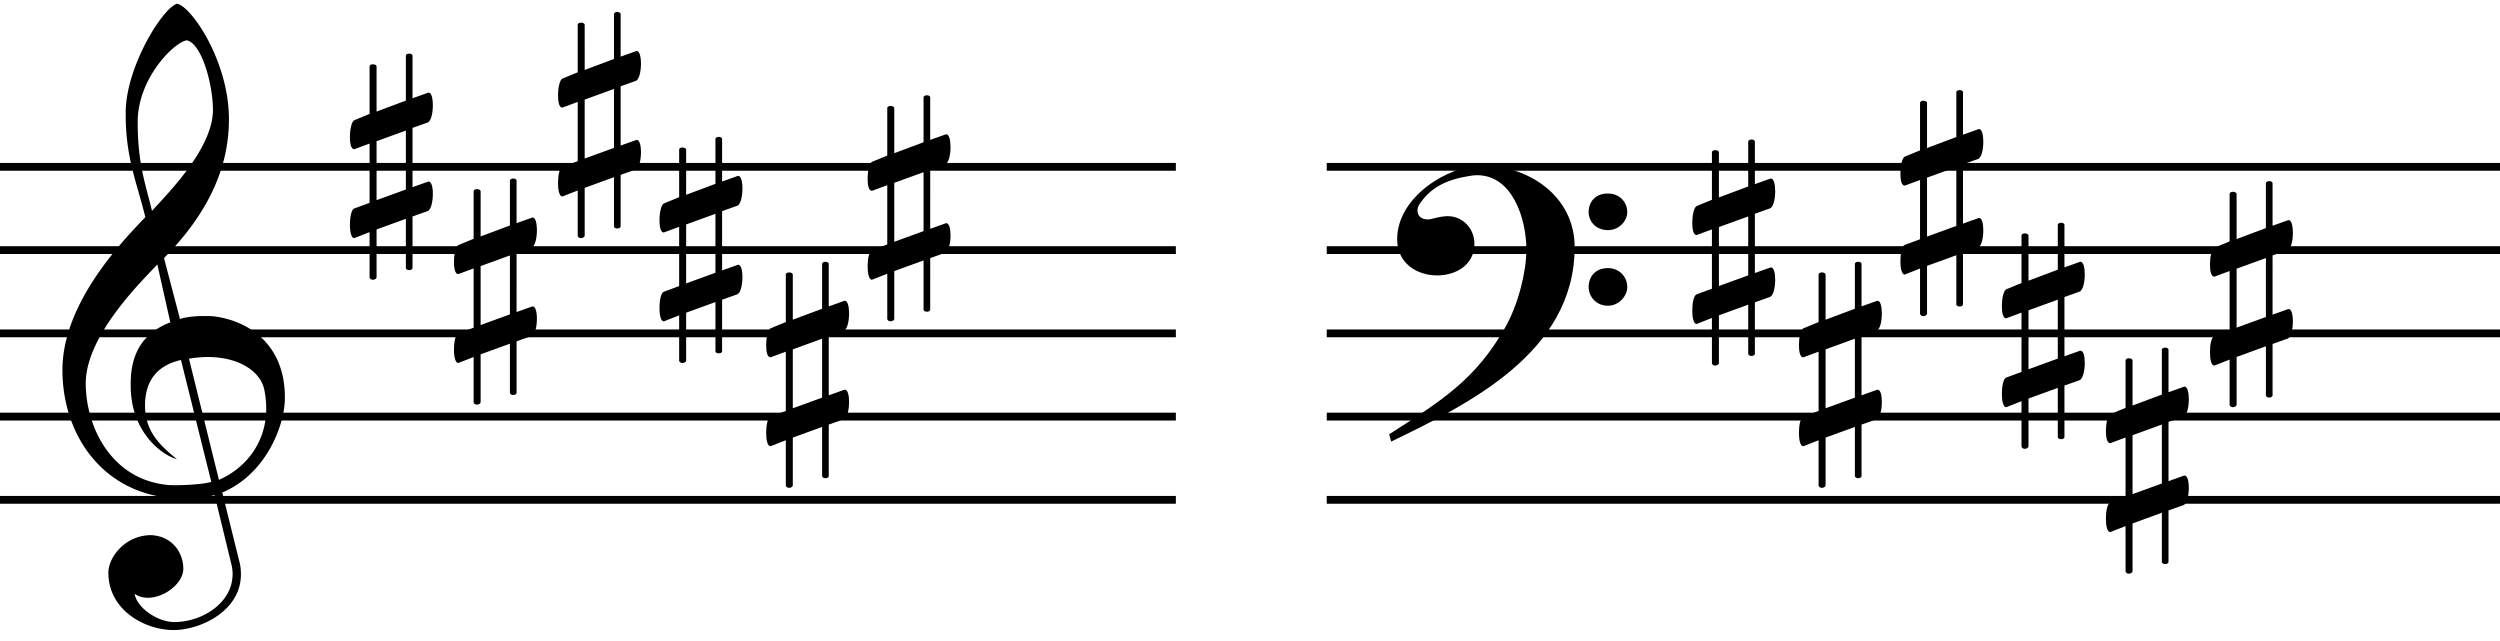
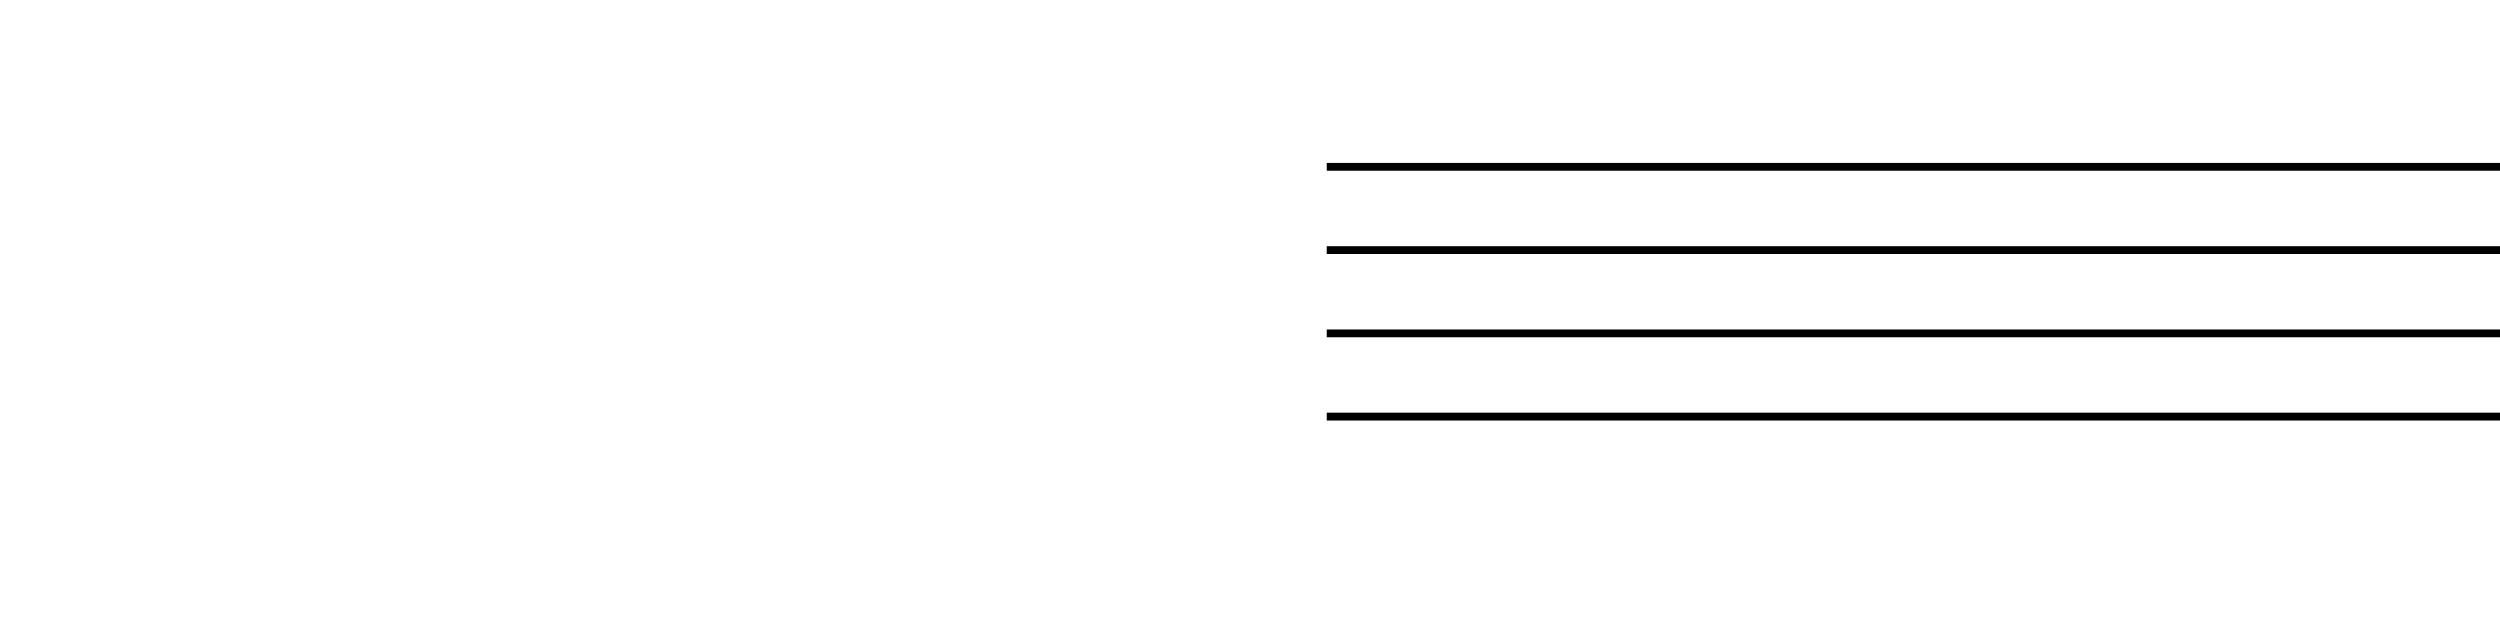
<svg xmlns="http://www.w3.org/2000/svg" xmlns:xlink="http://www.w3.org/1999/xlink" width="255.277" height="65.469" viewBox="0 0 766.152 196.347">
  <g fill="none" stroke="#000" fill-rule="evenodd">
    <g stroke-linecap="butt" stroke-width="2.392" stroke-linejoin="bevel">
-       <path d="M0 153.112h360.354M0 127.6h360.354M0 102.089h360.354M0 76.577h360.354M0 51.065h360.354m46.24 102.047h359.557" />
      <path d="M406.594 127.6h359.557m-359.557-25.511h359.557M406.594 76.577h359.557M406.594 51.065h359.557" />
    </g>
    <g fill="#000" stroke="none">
-       <path d="M46.176 163.929c-7.756.102-12.96 6.633-12.96 11.531 0 11.429 11.123 17.552 20.001 17.552 8.164 0 20.614-5.817 20.614-17.042 0-1.327-.102-2.653-.51-4.082l-5.204-21.022c13.572-5.715 19.083-20.716 19.185-28.675v-.51c0-15.511-10.205-23.063-21.022-24.695-1.123-.204-2.449-.204-3.776-.204-2.755 0-5.715.306-7.347.918l-4.898-18.675c12.348-12.552 19.899-26.43 19.899-42.452v-.612c-.204-17.654-11.633-34.186-15.919-34.9-4.592 1.531-15.511 19.287-15.715 32.961v1.123c0 13.062 3.368 20.614 6.021 31.329-8.266 8.572-25.41 26.94-25.41 46.84 0 21.022 13.674 39.39 36.941 39.39a46.78 46.78 0 0 0 9.694-1.02l5.102 21.022a11.72 11.72 0 0 1 .408 3.163c0 8.878-9.388 14.695-17.858 14.695-5.306 0-11.633-4.592-12.144-8.674 1.225.918 2.653 1.225 4.082 1.225 5.102 0 10.817-4.49 10.817-8.878 0-5.102-3.572-10.103-10.001-10.307zM57.299 12.287c4.592 1.123 7.96 13.572 7.96 21.43-.102 11.123-12.042 23.675-18.675 30.818-2.041-8.368-4.388-14.491-4.388-27.247 0-13.47 11.327-24.593 15.103-25.002zm-5.102 86.434c-8.776 3.368-12.144 10.001-12.144 18.777 0 1.02 0 2.041.102 3.061.918 12.144 9.286 18.777 14.083 20.103-5.715-4.592-9.694-8.776-9.797-16.328 0-6.939 2.959-12.246 11.021-14.083l9.286 37.349c-2.347.714-7.347 1.02-10.817 1.02-1.123 0-2.143 0-2.755-.102-16.94-1.735-24.9-17.552-24.9-31.226.102-15.001 18.062-32.043 21.94-36.329zm5.715 11.123c1.939-.306 3.878-.51 5.715-.51 9.184 0 16.021 4.082 17.348 9.899.408 2.041.612 3.98.612 5.919 0 9.899-5.715 17.96-14.491 21.838zm68.512-70.719l4.592-1.633c1.123-.408 1.633-2.959 1.633-5.306 0-2.041-.408-3.878-1.327-3.878-.102 0-.204.102-.306.102l-4.592 1.633v-12.96c0-.51-.51-.714-1.02-.714s-1.02.204-1.02.714v13.674l-8.98 3.368V20.349c0-.51-.612-.714-1.123-.714s-1.02.204-1.02.714V34.84l-4.694 1.939c-.816.408-1.327 2.857-1.327 5.102 0 1.939.306 3.776 1.327 3.776l4.694-1.735v18.164l-4.694 1.735c-.918.408-1.327 2.755-1.327 5 0 2.143.408 4.082 1.327 4.082l4.694-1.837v13.776c0 .51.51.816 1.02.816s1.123-.306 1.123-.816V70.25l8.98-3.266v15.001c0 .51.51.714 1.02.714s1.02-.204 1.02-.714V66.27l4.592-1.633c1.123-.408 1.633-3.061 1.633-5.306 0-2.041-.408-3.776-1.327-3.776-.102 0-.204.102-.306.102l-4.592 1.633zm-2.041.816v18.062l-8.98 3.266V43.207zm33.93 37.452l4.592-1.633c1.123-.408 1.633-2.959 1.633-5.306 0-2.041-.408-3.878-1.327-3.878-.102 0-.204.102-.306.102l-4.592 1.633v-12.96c0-.51-.51-.714-1.02-.714s-1.02.204-1.02.714v13.674l-8.98 3.368V58.616c0-.51-.612-.714-1.123-.714s-1.02.204-1.02.714v14.491l-4.694 1.939c-.816.408-1.327 2.857-1.327 5.102 0 1.939.306 3.776 1.327 3.776l4.694-1.735v18.164l-4.694 1.735c-.918.408-1.327 2.755-1.327 5 0 2.143.408 4.082 1.327 4.082l4.694-1.837v13.776c0 .51.51.816 1.02.816s1.123-.306 1.123-.816v-14.593l8.98-3.266v15.001c0 .51.51.714 1.02.714s1.02-.204 1.02-.714v-15.715l4.592-1.633c1.123-.408 1.633-3.061 1.633-5.306 0-2.041-.408-3.776-1.327-3.776-.102 0-.204.102-.306.102l-4.592 1.633zm-2.041.816v18.062l-8.98 3.266V81.475zm33.931-51.839l4.592-1.633c1.123-.408 1.633-2.959 1.633-5.306 0-2.041-.408-3.878-1.327-3.878-.102 0-.204.102-.306.102l-4.592 1.633V4.327c0-.51-.51-.714-1.02-.714s-1.02.204-1.02.714v13.674l-8.98 3.368V7.593c0-.51-.612-.714-1.123-.714s-1.02.204-1.02.714v14.491l-4.694 1.939c-.816.408-1.327 2.857-1.327 5.102 0 1.939.306 3.776 1.327 3.776l4.694-1.735V49.33l-4.694 1.735c-.918.408-1.327 2.755-1.327 5 0 2.143.408 4.082 1.327 4.082l4.694-1.837v13.776c0 .51.51.816 1.02.816s1.123-.306 1.123-.816V57.494l8.98-3.266v15.001c0 .51.51.714 1.02.714s1.02-.204 1.02-.714V53.514l4.592-1.633c1.123-.408 1.633-3.061 1.633-5.306 0-2.041-.408-3.776-1.327-3.776-.102 0-.204.102-.306.102l-4.592 1.633zm-2.041.816v18.062l-8.98 3.266V30.451zm33.134 37.451l4.592-1.633c1.123-.408 1.633-2.959 1.633-5.306 0-2.041-.408-3.878-1.327-3.878-.102 0-.204.102-.306.102l-4.592 1.633v-12.96c0-.51-.51-.714-1.02-.714s-1.02.204-1.02.714v13.674l-8.98 3.368V45.861c0-.51-.612-.714-1.123-.714s-1.02.204-1.02.714v14.491l-4.694 1.939c-.816.408-1.327 2.857-1.327 5.102 0 1.939.306 3.776 1.327 3.776l4.694-1.735v18.164l-4.694 1.735c-.918.408-1.327 2.755-1.327 5 0 2.143.408 4.082 1.327 4.082l4.694-1.837v13.776c0 .51.51.816 1.02.816s1.123-.306 1.123-.816V95.762l8.98-3.266v15.001c0 .51.51.714 1.02.714s1.02-.204 1.02-.714V91.782l4.592-1.633c1.123-.408 1.633-3.061 1.633-5.306 0-2.041-.408-3.776-1.327-3.776-.102 0-.204.102-.306.102l-4.592 1.633zm-2.041.816v18.062l-8.98 3.266V68.719z" />
      <use xlink:href="#B" />
-       <path d="M285.075 51.881l4.592-1.633c1.123-.408 1.633-2.959 1.633-5.306 0-2.041-.408-3.878-1.327-3.878-.102 0-.204.102-.306.102l-4.592 1.633v-12.96c0-.51-.51-.714-1.02-.714s-1.02.204-1.02.714v13.674l-8.98 3.368V33.105c0-.51-.612-.714-1.123-.714s-1.02.204-1.02.714v14.491l-4.694 1.939c-.816.408-1.327 2.857-1.327 5.102 0 1.939.306 3.776 1.327 3.776l4.694-1.735v18.164l-4.694 1.735c-.918.408-1.327 2.755-1.327 5 0 2.143.408 4.082 1.327 4.082l4.694-1.837v13.776c0 .51.51.816 1.02.816s1.123-.306 1.123-.816V83.006l8.98-3.266v15.001c0 .51.51.714 1.02.714s1.02-.204 1.02-.714V79.026l4.592-1.633c1.123-.408 1.633-3.061 1.633-5.306 0-2.041-.408-3.776-1.327-3.776-.102 0-.204.102-.306.102l-4.592 1.633zm-2.041.816V70.76l-8.98 3.266V55.963zm203.82 35.207c0 2.653 2.041 5.715 5.919 5.715 3.47 0 5.919-3.061 5.919-5.715 0-3.163-2.449-5.817-5.919-5.817-3.878 0-5.919 2.653-5.919 5.817zm0-22.961c0 2.653 2.041 5.511 5.919 5.511 3.47 0 5.919-2.857 5.919-5.511 0-3.163-2.449-5.715-5.919-5.715-3.878 0-5.919 2.551-5.919 5.715zm-60.514 70.311c23.063-11.225 56.228-27.043 56.228-59.596 0-15.613-14.083-25.002-28.471-25.002-10.103 0-25.92 9.49-25.92 22.552 0 7.551 6.225 11.123 12.246 11.123 5.817 0 11.429-3.266 11.429-9.694 0-4.49-3.368-8.47-8.266-8.47-.612 0-1.327.102-2.041.204-1.327.204-3.163.816-3.878.816-2.245 0-3.266-1.225-3.266-2.755 0-.51.102-.918.306-1.429 3.47-5.613 8.572-8.062 15.817-9.184.714-.102 1.429-.204 2.143-.204 10.817 0 15.103 13.266 15.103 22.859 0 6.837-2.551 16.94-6.531 23.879-9.082 15.919-19.389 22.348-35.512 32.655zm111.461-69.819l4.592-1.633c1.123-.408 1.633-2.959 1.633-5.306 0-2.041-.408-3.878-1.327-3.878-.102 0-.204.102-.306.102l-4.592 1.633v-12.96c0-.51-.51-.714-1.02-.714s-1.02.204-1.02.714v13.674l-8.98 3.368V46.658c0-.51-.612-.714-1.123-.714s-1.02.204-1.02.714v14.491l-4.694 1.939c-.816.408-1.327 2.857-1.327 5.102 0 1.939.306 3.776 1.327 3.776l4.694-1.735v18.164l-4.694 1.735c-.918.408-1.327 2.755-1.327 5 0 2.143.408 4.082 1.327 4.082l4.694-1.837v13.776c0 .51.51.816 1.02.816s1.123-.306 1.123-.816V96.559l8.98-3.266v15.001c0 .51.51.714 1.02.714s1.02-.204 1.02-.714V92.579l4.592-1.633c1.123-.408 1.633-3.061 1.633-5.306 0-2.041-.408-3.776-1.327-3.776-.102 0-.204.102-.306.102l-4.592 1.633zm-2.041.816v18.062l-8.98 3.266V69.516z" />
      <use xlink:href="#B" x="316.505" />
-       <path d="M601.581 50.287l4.592-1.633c1.123-.408 1.633-2.959 1.633-5.306 0-2.041-.408-3.878-1.327-3.878-.102 0-.204.102-.306.102l-4.592 1.633v-12.96c0-.51-.51-.714-1.02-.714s-1.02.204-1.02.714v13.674l-8.98 3.368V31.51c0-.51-.612-.714-1.123-.714s-1.02.204-1.02.714v14.491l-4.694 1.939c-.816.408-1.327 2.857-1.327 5.102 0 1.939.306 3.776 1.327 3.776l4.694-1.735v18.164l-4.694 1.735c-.918.408-1.327 2.755-1.327 5 0 2.143.408 4.082 1.327 4.082l4.694-1.837v13.776c0 .51.51.816 1.02.816s1.123-.306 1.123-.816V81.411l8.98-3.266v15.001c0 .51.51.714 1.02.714s1.02-.204 1.02-.714V77.431l4.592-1.633c1.123-.408 1.633-3.061 1.633-5.306 0-2.041-.408-3.776-1.327-3.776-.102 0-.204.102-.306.102l-4.592 1.633zm-2.041.816v18.062l-8.98 3.266V54.369zm33.133 39.843l4.592-1.633c1.123-.408 1.633-2.959 1.633-5.306 0-2.041-.408-3.878-1.327-3.878-.102 0-.204.102-.306.102l-4.592 1.633v-12.96c0-.51-.51-.714-1.02-.714s-1.02.204-1.02.714v13.674l-8.98 3.368V72.17c0-.51-.612-.714-1.123-.714s-1.02.204-1.02.714v14.49l-4.694 1.939c-.816.408-1.327 2.857-1.327 5.102 0 1.939.306 3.776 1.327 3.776l4.694-1.735v18.164l-4.694 1.735c-.918.408-1.327 2.755-1.327 5 0 2.143.408 4.082 1.327 4.082l4.694-1.837v13.776c0 .51.51.816 1.02.816s1.123-.306 1.123-.816v-14.593l8.98-3.266v15.001c0 .51.51.714 1.02.714s1.02-.204 1.02-.714v-15.715l4.592-1.633c1.123-.408 1.633-3.061 1.633-5.306 0-2.041-.408-3.776-1.327-3.776-.102 0-.204.102-.306.102l-4.592 1.633zm-2.041.816v18.062l-8.98 3.266V95.028zm33.931 37.452l4.592-1.633c1.123-.408 1.633-2.959 1.633-5.306 0-2.041-.408-3.878-1.327-3.878-.102 0-.204.102-.306.102l-4.592 1.633v-12.96c0-.51-.51-.714-1.02-.714s-1.02.204-1.02.714v13.674l-8.98 3.368v-13.776c0-.51-.612-.714-1.123-.714s-1.02.204-1.02.714v14.491l-4.694 1.939c-.816.408-1.327 2.857-1.327 5.102 0 1.939.306 3.776 1.327 3.776l4.694-1.735v18.164l-4.694 1.735c-.918.408-1.327 2.755-1.327 5 0 2.143.408 4.082 1.327 4.082l4.694-1.837v13.776c0 .51.51.816 1.02.816s1.123-.306 1.123-.816v-14.593l8.98-3.266v15.001c0 .51.51.714 1.02.714s1.02-.204 1.02-.714v-15.715l4.592-1.633c1.123-.408 1.633-3.061 1.633-5.306 0-2.041-.408-3.776-1.327-3.776-.102 0-.204.102-.306.102l-4.592 1.633zm-2.041.816v18.062l-8.98 3.266v-18.062zm33.931-51.84l4.592-1.633c1.123-.408 1.633-2.959 1.633-5.306 0-2.041-.408-3.878-1.327-3.878-.102 0-.204.102-.306.102l-4.592 1.633v-12.96c0-.51-.51-.714-1.02-.714s-1.02.204-1.02.714v13.674l-8.98 3.368V59.414c0-.51-.612-.714-1.123-.714s-1.02.204-1.02.714v14.491l-4.694 1.939c-.816.408-1.327 2.857-1.327 5.102 0 1.939.306 3.776 1.327 3.776l4.694-1.735v18.164l-4.694 1.735c-.918.408-1.327 2.755-1.327 5 0 2.143.408 4.082 1.327 4.082l4.694-1.837v13.776c0 .51.51.816 1.02.816s1.123-.306 1.123-.816v-14.593l8.98-3.266v15.001c0 .51.51.714 1.02.714s1.02-.204 1.02-.714v-15.715l4.592-1.633c1.123-.408 1.633-3.061 1.633-5.306 0-2.041-.408-3.776-1.327-3.776-.102 0-.204.102-.306.102l-4.592 1.633zm-2.041.816v18.062l-8.98 3.266V82.272z" />
    </g>
  </g>
  <defs>
-     <path id="B" d="M253.983 102.905l4.592-1.633c1.123-.408 1.633-2.959 1.633-5.306 0-2.041-.408-3.878-1.327-3.878-.102 0-.204.102-.306.102l-4.592 1.633v-12.96c0-.51-.51-.714-1.02-.714s-1.02.204-1.02.714v13.674l-8.98 3.368V84.128c0-.51-.612-.714-1.123-.714s-1.02.204-1.02.714v14.491l-4.694 1.939c-.816.408-1.327 2.857-1.327 5.102 0 1.939.306 3.776 1.327 3.776l4.694-1.735v18.164l-4.694 1.735c-.918.408-1.327 2.755-1.327 5 0 2.143.408 4.082 1.327 4.082l4.694-1.837v13.776c0 .51.51.816 1.02.816s1.123-.306 1.123-.816v-14.593l8.98-3.266v15.001c0 .51.51.714 1.02.714s1.02-.204 1.02-.714V130.05l4.592-1.633c1.123-.408 1.633-3.061 1.633-5.306 0-2.041-.408-3.776-1.327-3.776-.102 0-.204.102-.306.102l-4.592 1.633zm-2.041.816v18.062l-8.98 3.266v-18.062z" />
-   </defs>
+     </defs>
</svg>